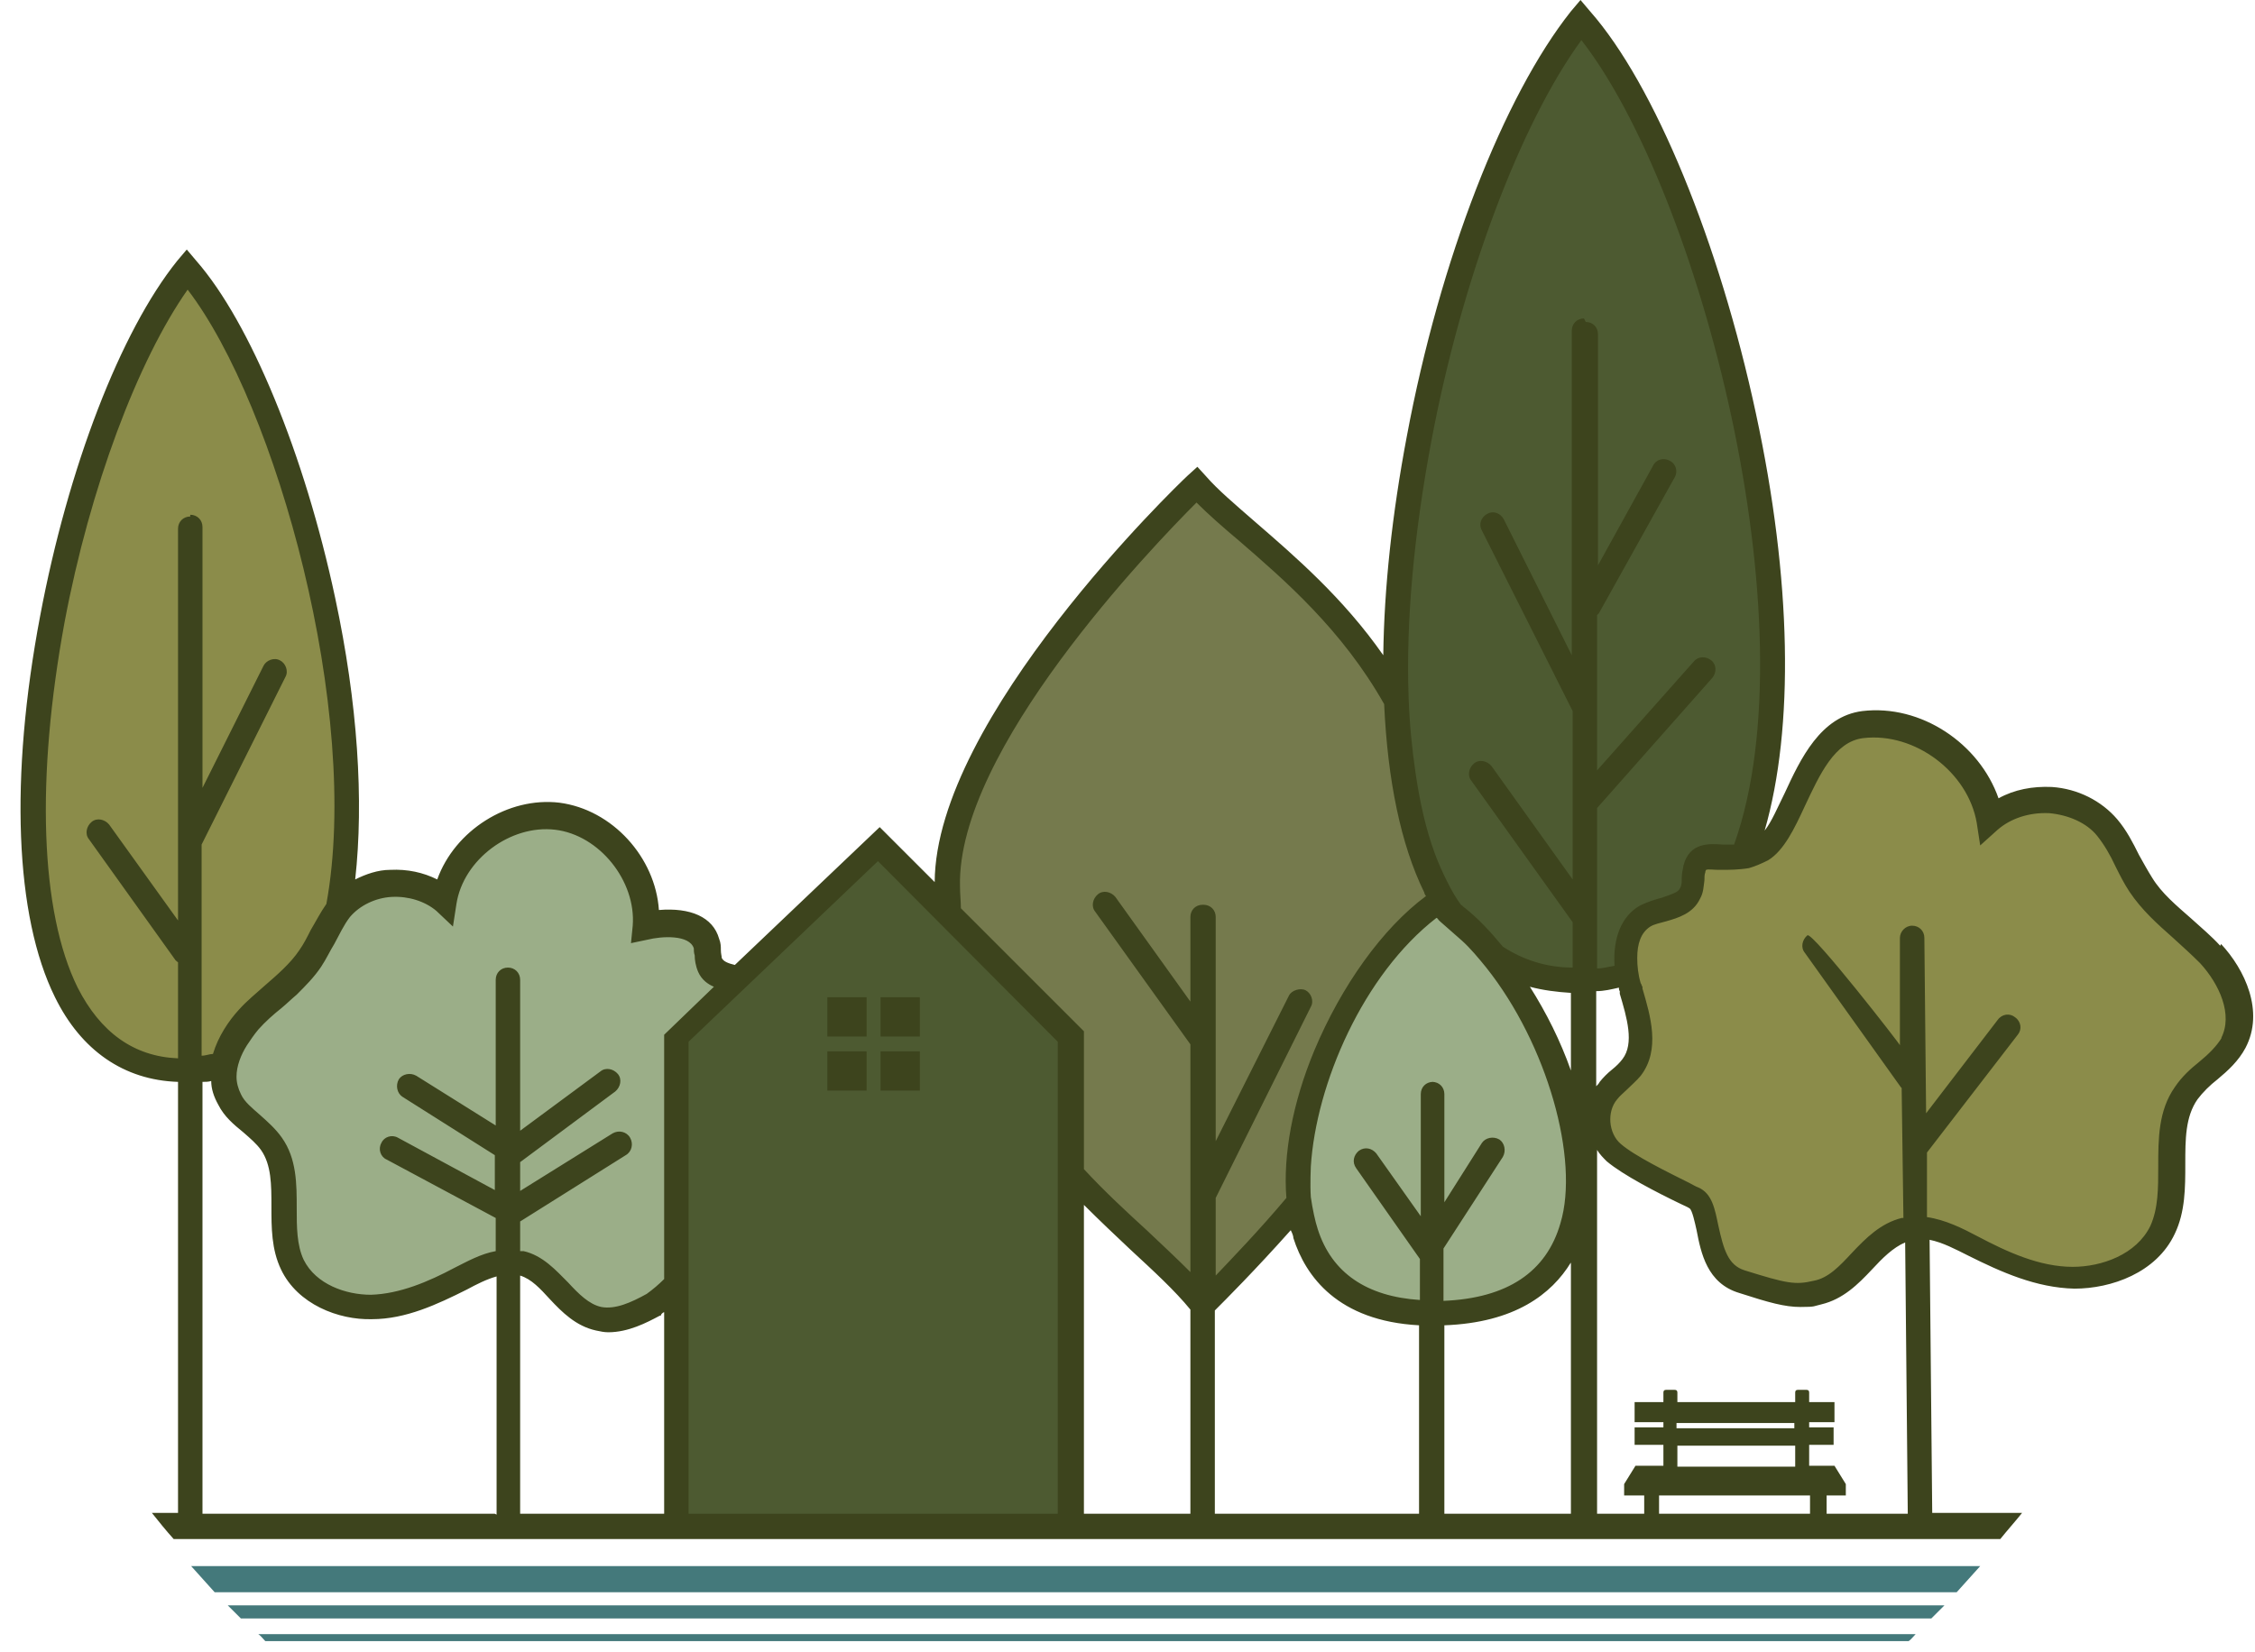
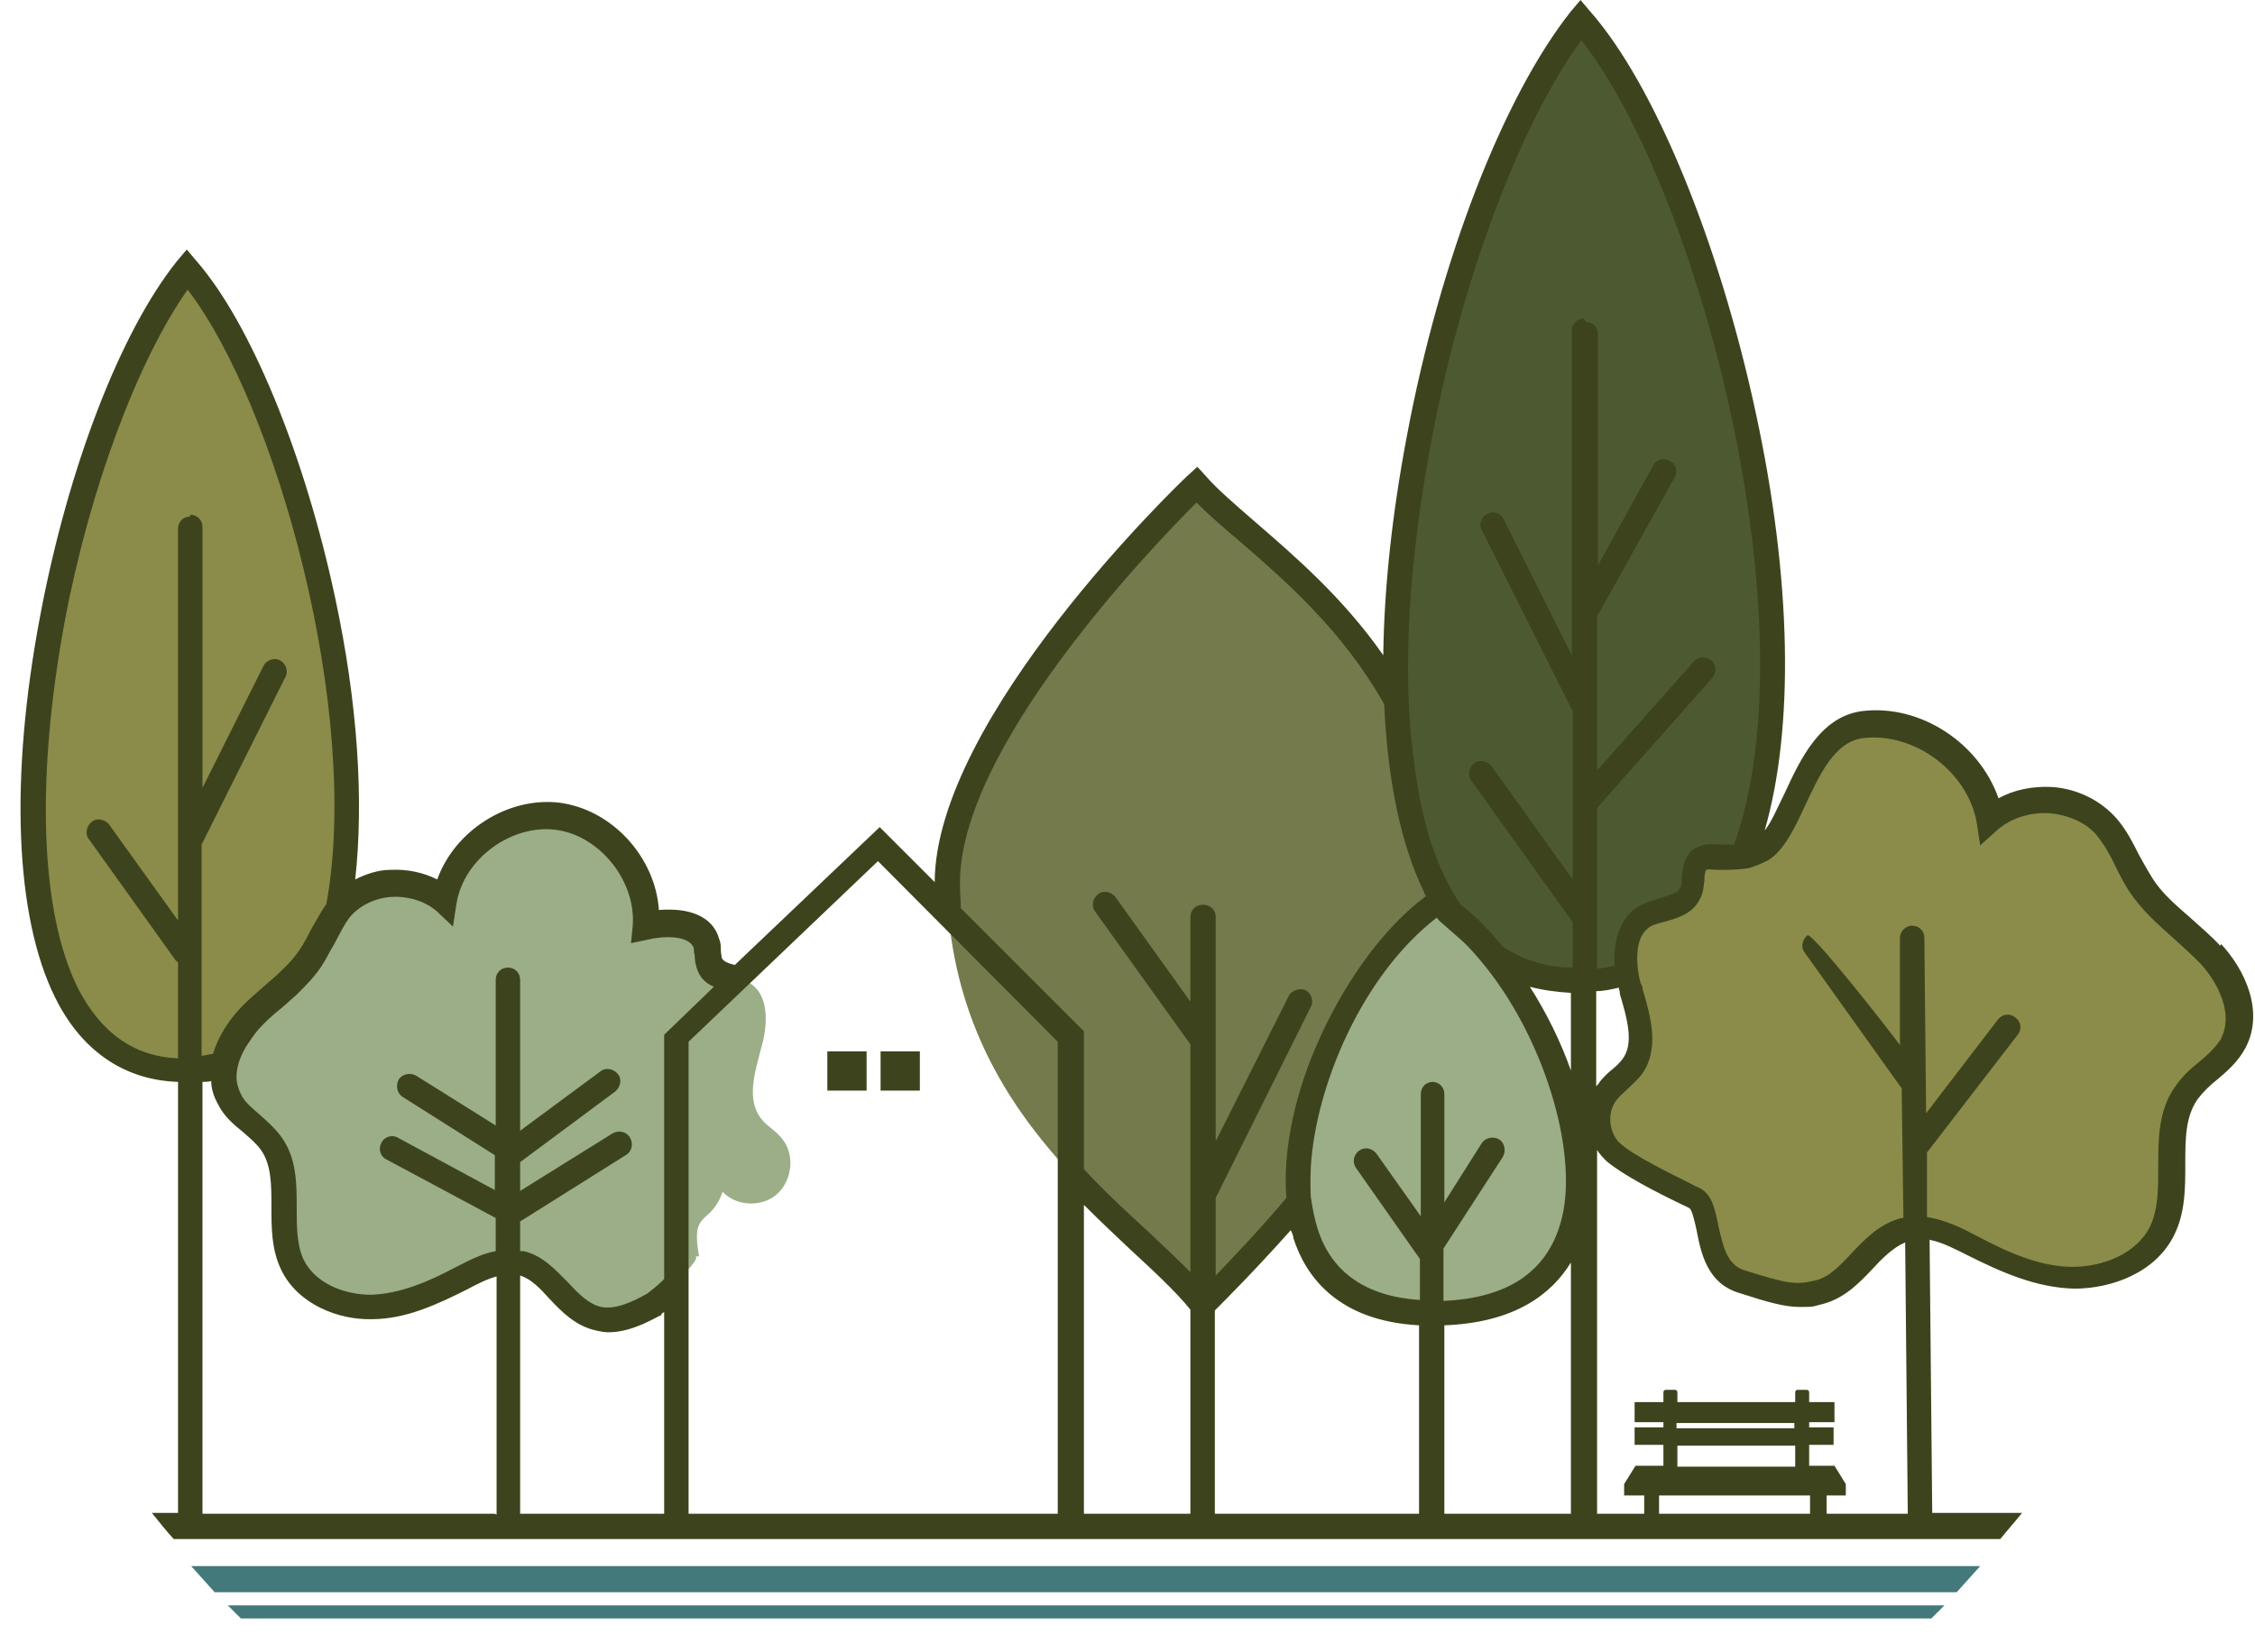
<svg xmlns="http://www.w3.org/2000/svg" width="101" height="74" viewBox="0 0 101 74" fill="none">
  <path d="M8.365 47.962C-3.205 48.235 1.876 20.209 8.365 12.078C14.619 19.192 20.717 47.688 8.365 47.962Z" fill="#8B8C4A" />
  <path d="M53.552 21.694C53.552 21.694 42.216 32.522 42.411 39.714C42.685 50.268 50.816 54.607 53.864 58.477C53.864 58.477 65.005 47.767 65.005 41.395C65.005 29.356 56.366 24.9 53.552 21.694Z" fill="#757A4D" />
  <path d="M70.751 43.897C56.874 44.21 62.972 10.633 70.751 0.86C78.217 9.421 85.565 43.584 70.751 43.897Z" fill="#4D5A31" />
  <path d="M31.31 56.288C30.919 54.138 31.818 54.959 32.366 53.395C32.991 54.06 34.164 54.099 34.828 53.474C35.493 52.848 35.61 51.715 35.024 51.011C34.75 50.659 34.359 50.464 34.086 50.112C33.421 49.252 33.812 48.04 34.086 46.985C34.398 45.929 34.476 44.561 33.538 44.014C32.952 43.662 32.053 43.74 31.74 43.115C31.584 42.842 31.662 42.49 31.584 42.177C31.31 41.161 29.864 41.2 28.848 41.395C29.043 39.089 27.206 36.783 24.9 36.47C22.593 36.157 20.209 37.955 19.857 40.262C18.567 39.089 16.3 39.245 15.206 40.574C14.619 41.239 14.346 42.138 13.877 42.842C13.173 43.936 12 44.639 11.101 45.617C10.202 46.555 9.577 48.001 10.202 49.174C10.632 49.995 11.57 50.425 12.079 51.167C13.134 52.692 12.196 54.92 12.978 56.601C13.564 57.891 15.088 58.516 16.496 58.516C17.903 58.516 19.232 57.891 20.483 57.265C21.343 56.835 22.281 56.366 23.18 56.601C24.587 56.953 25.252 58.79 26.659 59.102C27.519 59.298 28.379 58.868 29.121 58.438C29.121 58.438 31.467 56.483 31.154 56.288H31.31Z" fill="#9BAE88" />
  <path d="M64.34 58.829C53.942 58.946 58.516 44.6 64.34 40.457C69.93 44.092 75.441 58.712 64.34 58.829Z" fill="#9BAE88" />
  <path d="M75.832 53.63C74.933 53.2 73.018 52.261 72.275 51.597C71.532 50.932 71.415 49.603 72.04 48.822C72.353 48.431 72.783 48.196 73.096 47.805C73.838 46.828 73.409 45.46 73.057 44.287C72.705 43.115 72.627 41.551 73.682 40.965C74.347 40.574 75.363 40.652 75.715 39.949C75.871 39.636 75.793 39.245 75.91 38.893C76.223 37.76 77.552 38.893 78.998 38.033C80.445 37.134 80.874 32.834 83.454 32.483C86.073 32.17 88.731 34.163 89.161 36.743C90.608 35.414 93.148 35.61 94.438 37.095C95.064 37.838 95.376 38.854 95.924 39.675C96.745 40.887 98.034 41.708 99.051 42.802C100.067 43.897 100.771 45.499 100.067 46.789C99.559 47.688 98.543 48.196 97.917 49.017C96.705 50.737 97.8 53.239 96.901 55.154C96.236 56.6 94.516 57.343 92.914 57.304C91.311 57.304 89.826 56.6 88.379 55.858C87.402 55.349 86.347 54.841 85.331 55.076C83.728 55.467 82.985 57.538 81.383 57.929C80.405 58.125 79.897 58.047 78.021 57.421C76.145 56.796 76.77 54.099 75.871 53.669L75.832 53.63Z" fill="#8B8C4A" />
-   <path d="M48.001 68.405H30.294V46.437L39.362 37.799L48.001 46.437V68.405Z" fill="#4D5A31" />
-   <path d="M38.815 44.679H37.056V46.438H38.815V44.679Z" fill="#3D441D" />
-   <path d="M41.2 44.679H39.441V46.438H41.2V44.679Z" fill="#3D441D" />
  <path d="M38.815 47.102H37.056V48.861H38.815V47.102Z" fill="#3D441D" />
  <path d="M41.2 47.102H39.441V48.861H41.2V47.102Z" fill="#3D441D" />
  <path d="M70.36 47.962V56.6C70.673 56.092 70.868 55.584 71.024 55.115C71.611 53.043 71.298 50.464 70.36 47.962Z" fill="#3D441D" />
-   <path d="M64.457 41.199C64.457 41.199 64.535 41.238 64.535 41.277C64.535 41.238 64.457 41.199 64.457 41.121C64.457 41.121 64.457 41.16 64.457 41.199Z" fill="#3D441D" />
  <path d="M99.442 42.372C99.051 41.942 98.582 41.551 98.152 41.16C97.487 40.574 96.823 40.027 96.393 39.323C96.197 39.011 96.002 38.659 95.806 38.307C95.533 37.76 95.259 37.212 94.829 36.704C94.126 35.883 93.07 35.336 91.898 35.258C91.038 35.219 90.217 35.375 89.513 35.766C88.653 33.304 86.034 31.545 83.415 31.857C81.539 32.092 80.64 34.007 79.936 35.532C79.624 36.157 79.35 36.822 79.037 37.212C80.367 32.6 80.249 25.955 78.647 18.528C77.005 10.867 74.112 3.792 71.22 0.508L70.79 0L70.36 0.508C67.35 4.3 64.496 11.609 63.011 19.544C62.347 23.062 61.995 26.346 61.956 29.356C60.158 26.776 57.969 24.899 56.21 23.375C55.311 22.593 54.529 21.929 54.021 21.342L53.63 20.913L53.2 21.303C52.731 21.733 41.903 32.17 41.864 39.519L39.401 37.056L32.913 43.232C32.6 43.154 32.405 43.076 32.327 42.919C32.327 42.841 32.287 42.724 32.287 42.568C32.287 42.411 32.287 42.255 32.209 42.059C31.936 41.082 30.919 40.652 29.512 40.77C29.356 38.424 27.44 36.274 25.056 35.962C22.75 35.688 20.365 37.212 19.584 39.401C18.958 39.089 18.255 38.932 17.473 38.971C16.925 38.971 16.378 39.167 15.909 39.401C16.3 35.883 16.026 31.506 15.01 26.776C13.642 20.365 11.219 14.463 8.795 11.688L8.365 11.179L7.935 11.688C5.394 14.854 3.049 20.952 1.798 27.597C0.43 34.828 0.665 41.043 2.463 44.678C3.635 47.063 5.551 48.392 7.974 48.47V67.78H6.802C7.114 68.171 7.427 68.562 7.779 68.953H89.591C89.904 68.562 90.256 68.171 90.569 67.78H86.543L86.425 55.545C87.012 55.662 87.598 55.975 88.145 56.249C89.63 56.991 91.194 57.695 92.914 57.734C94.556 57.734 96.588 57.03 97.409 55.271C97.878 54.294 97.878 53.2 97.878 52.144C97.878 51.05 97.878 50.034 98.425 49.252C98.66 48.939 98.973 48.626 99.325 48.353C99.794 47.962 100.263 47.532 100.575 46.946C101.435 45.304 100.536 43.428 99.481 42.294L99.442 42.372ZM8.521 23.14C8.209 23.14 7.974 23.375 7.974 23.688V37.642C7.974 37.721 7.974 37.799 7.974 37.877V41.239L4.886 36.939C4.691 36.704 4.339 36.626 4.104 36.822C3.87 37.017 3.792 37.369 3.987 37.603L7.818 42.959C7.857 43.037 7.935 43.076 7.974 43.115V47.415C5.981 47.336 4.495 46.242 3.479 44.248C1.798 40.848 1.603 34.867 2.893 27.87C4.026 21.851 6.176 16.144 8.404 12.977C12.391 18.176 16.183 31.936 14.619 40.496C14.346 40.887 14.15 41.278 13.916 41.669C13.759 41.981 13.603 42.294 13.408 42.568C13.017 43.154 12.43 43.662 11.844 44.17C11.453 44.522 11.062 44.835 10.71 45.226C10.241 45.734 9.772 46.437 9.538 47.219C9.381 47.219 9.225 47.297 9.03 47.297V37.838L12.782 30.333C12.938 30.059 12.782 29.707 12.548 29.59C12.274 29.434 11.922 29.59 11.805 29.825L9.069 35.297V23.61C9.069 23.297 8.834 23.062 8.521 23.062V23.14ZM22.163 67.819H9.069V48.47C9.186 48.47 9.342 48.47 9.46 48.431C9.46 48.783 9.577 49.135 9.772 49.486C10.046 50.034 10.476 50.385 10.906 50.737C11.219 51.011 11.492 51.245 11.688 51.519C12.157 52.183 12.157 53.083 12.157 54.06C12.157 54.998 12.157 55.975 12.587 56.874C13.329 58.438 15.166 59.141 16.652 59.102C18.176 59.102 19.584 58.438 20.913 57.773C21.343 57.539 21.812 57.304 22.242 57.187V67.858L22.163 67.819ZM29.747 67.819H23.297V57.148C23.805 57.304 24.196 57.734 24.626 58.203C25.173 58.789 25.799 59.415 26.698 59.61C26.893 59.649 27.049 59.688 27.245 59.688C28.144 59.688 28.965 59.258 29.551 58.946H29.59L29.629 58.868C29.629 58.868 29.707 58.789 29.747 58.789M29.747 57.304C29.512 57.539 29.238 57.773 28.965 57.969C28.261 58.359 27.558 58.672 26.932 58.555C26.385 58.438 25.916 57.969 25.447 57.46C24.9 56.913 24.313 56.249 23.453 56.053C23.414 56.053 23.336 56.053 23.297 56.053V54.724L28.027 51.754C28.3 51.597 28.378 51.245 28.222 50.972C28.066 50.698 27.714 50.62 27.44 50.776L23.297 53.356V52.066L27.558 48.9C27.792 48.705 27.87 48.353 27.675 48.118C27.48 47.884 27.128 47.806 26.893 48.001L23.297 50.659V43.897C23.297 43.584 23.062 43.349 22.75 43.349C22.437 43.349 22.203 43.584 22.203 43.897V50.424L18.645 48.196C18.372 48.04 18.02 48.118 17.864 48.353C17.707 48.626 17.785 48.978 18.02 49.135L22.163 51.754V53.317L17.825 50.972C17.551 50.815 17.199 50.933 17.082 51.206C16.925 51.48 17.043 51.832 17.316 51.949L22.203 54.568V56.053C21.538 56.17 20.913 56.522 20.365 56.796C19.193 57.421 17.903 57.969 16.613 58.008C15.479 58.008 14.15 57.539 13.603 56.444C13.29 55.78 13.29 54.959 13.29 54.138C13.29 53.043 13.29 51.91 12.626 50.972C12.352 50.581 12 50.268 11.649 49.955C11.297 49.643 10.945 49.369 10.789 49.017C10.671 48.783 10.593 48.509 10.593 48.236C10.593 47.766 10.789 47.258 11.062 46.828C11.219 46.594 11.375 46.359 11.57 46.125C11.883 45.773 12.235 45.46 12.626 45.148C12.86 44.952 13.056 44.757 13.29 44.561C13.681 44.17 14.072 43.779 14.385 43.31C14.619 42.959 14.776 42.607 14.971 42.294C15.206 41.864 15.401 41.434 15.675 41.082C16.105 40.574 16.808 40.222 17.551 40.183C18.294 40.144 19.036 40.379 19.544 40.809L20.287 41.512L20.444 40.496C20.756 38.502 22.867 36.939 24.86 37.173C26.854 37.408 28.496 39.48 28.339 41.473L28.261 42.255L29.004 42.099C29.629 41.942 30.88 41.864 31.076 42.489C31.076 42.568 31.076 42.685 31.115 42.802C31.115 42.998 31.154 43.271 31.271 43.545C31.427 43.897 31.701 44.092 31.975 44.209L29.747 46.359V57.46V57.304ZM47.415 67.819H30.841V46.672L39.323 38.581L47.376 46.672V67.819H47.415ZM53.317 67.819H48.548V53.981C49.252 54.685 49.956 55.35 50.62 55.975C51.675 56.952 52.614 57.812 53.317 58.672V67.819ZM53.864 40.535C53.552 40.535 53.317 40.77 53.317 41.082V44.874L49.956 40.183C49.76 39.949 49.408 39.87 49.174 40.066C48.939 40.261 48.861 40.613 49.056 40.848L53.317 46.789V53.434C53.317 53.513 53.317 53.591 53.317 53.63V56.991C52.731 56.405 52.066 55.78 51.402 55.154C50.464 54.294 49.486 53.395 48.548 52.379V46.203L43.037 40.691C43.037 40.379 42.998 40.066 42.998 39.714C42.841 33.616 51.597 24.509 53.591 22.515C54.138 23.062 54.763 23.61 55.506 24.235C57.539 25.994 60.118 28.222 61.995 31.545C62.151 34.945 62.737 37.838 63.793 39.988C63.793 40.027 63.832 40.105 63.871 40.144C61.917 41.59 60.08 44.17 58.868 47.063C57.891 49.408 57.461 51.754 57.617 53.669C56.366 55.154 55.193 56.366 54.451 57.148V53.669L58.711 45.108C58.868 44.835 58.711 44.483 58.477 44.366C58.242 44.248 57.851 44.366 57.734 44.6L54.451 51.128V41.082C54.451 40.77 54.216 40.535 53.903 40.535H53.864ZM63.558 67.819H54.412V58.711C54.881 58.242 56.21 56.913 57.812 55.115C57.891 55.271 57.93 55.389 57.93 55.467C58.477 57.187 59.923 59.18 63.558 59.376V67.819ZM64.184 48.47C63.871 48.47 63.636 48.705 63.636 49.017V54.49L61.643 51.675C61.448 51.441 61.135 51.363 60.861 51.558C60.627 51.754 60.548 52.066 60.744 52.34L63.597 56.405V58.242C61.213 58.086 59.65 57.03 59.024 55.076C58.907 54.724 58.789 54.177 58.711 53.63C58.672 53.083 58.711 52.262 58.711 52.262C58.946 48.548 61.057 43.662 64.34 41.121C64.34 41.121 64.418 41.16 64.418 41.2L64.496 41.278L65.474 42.138C65.865 42.489 66.216 42.919 66.568 43.349C69.304 46.789 70.751 51.949 69.891 54.802C69.265 56.991 67.506 58.164 64.653 58.281V55.936L67.311 51.832C67.467 51.558 67.389 51.206 67.154 51.05C66.881 50.894 66.529 50.972 66.373 51.206L64.692 53.864V49.017C64.692 48.705 64.457 48.47 64.145 48.47H64.184ZM70.36 67.819H64.692V59.376C67.858 59.258 69.5 57.969 70.36 56.561V67.78V67.819ZM70.36 47.962C69.891 46.633 69.265 45.382 68.523 44.209C69.109 44.366 69.734 44.444 70.36 44.483V47.962ZM70.946 14.267C70.633 14.267 70.399 14.502 70.399 14.815V29.356L67.35 23.258C67.194 22.984 66.881 22.867 66.607 23.023C66.334 23.18 66.216 23.492 66.373 23.766L70.438 31.857V39.401L66.803 34.32C66.607 34.085 66.255 34.007 66.021 34.203C65.786 34.398 65.708 34.75 65.904 34.984L70.438 41.317V43.349C69.265 43.349 68.21 42.998 67.311 42.411C66.764 41.747 66.216 41.16 65.63 40.691C65.552 40.652 65.513 40.574 65.435 40.535C65.2 40.222 65.005 39.87 64.809 39.48C64.614 39.089 64.418 38.659 64.262 38.229C63.871 37.173 63.597 35.962 63.402 34.633C63.246 33.577 63.128 32.404 63.089 31.193C62.972 27.831 63.324 23.961 64.106 19.779C65.474 12.508 68.093 5.551 70.829 1.798C76.106 8.56 81.187 27.988 77.669 37.838C77.513 37.838 77.318 37.838 77.161 37.838C76.575 37.799 75.676 37.721 75.402 38.776C75.363 38.971 75.324 39.167 75.324 39.362C75.324 39.519 75.324 39.675 75.246 39.792C75.168 39.988 74.855 40.066 74.425 40.222C74.112 40.3 73.76 40.418 73.448 40.574C72.627 41.043 72.236 42.02 72.314 43.271C72.041 43.31 71.806 43.389 71.532 43.389V36.196C71.532 36.196 71.532 36.196 71.572 36.157L76.692 30.372C76.888 30.137 76.888 29.786 76.653 29.59C76.418 29.395 76.067 29.395 75.871 29.629L71.532 34.515V27.558C71.532 27.558 71.572 27.518 71.611 27.479L75.011 21.381C75.168 21.108 75.05 20.756 74.777 20.639C74.503 20.483 74.151 20.6 74.034 20.873L71.572 25.329V14.971C71.572 14.658 71.337 14.424 71.024 14.424L70.946 14.267ZM72.666 47.454C72.549 47.61 72.392 47.766 72.197 47.923C72.001 48.079 71.806 48.275 71.65 48.47C71.611 48.548 71.572 48.587 71.493 48.666V44.405C71.845 44.405 72.158 44.327 72.51 44.248C72.51 44.288 72.51 44.366 72.549 44.405V44.522C72.862 45.577 73.213 46.75 72.666 47.454ZM80.406 64.77V65.708H75.129V64.77H80.406ZM75.09 63.988V63.754H80.367V63.988H75.09ZM81.07 66.998V67.819H74.308V66.998H81.07ZM81.813 67.819V66.998H82.673V66.49L82.165 65.669H81.031V64.731H82.126V63.949H81.031V63.715H82.165V62.816H81.031V62.386C81.031 62.307 80.992 62.268 80.914 62.268H80.523C80.445 62.268 80.406 62.307 80.406 62.386V62.816H75.129V62.386C75.129 62.307 75.09 62.268 75.011 62.268H74.621C74.542 62.268 74.503 62.307 74.503 62.386V62.816H73.213V63.715H74.503V63.949H73.213V64.731H74.503V65.669H73.252L72.744 66.49V66.998H73.643V67.819H71.532V51.519C71.65 51.714 71.806 51.871 71.962 52.027C72.705 52.653 74.23 53.434 75.285 53.942C75.441 54.021 75.559 54.06 75.676 54.138C75.793 54.216 75.91 54.763 75.989 55.115C76.184 56.131 76.458 57.499 77.904 57.929C79.233 58.359 79.936 58.555 80.64 58.555C81.344 58.555 81.226 58.516 81.578 58.438C82.555 58.203 83.22 57.539 83.845 56.874C84.314 56.366 84.784 55.897 85.331 55.662L85.448 67.819H81.852H81.813ZM99.52 46.477C99.285 46.867 98.934 47.219 98.504 47.571C98.113 47.884 97.722 48.236 97.409 48.705C96.666 49.76 96.666 51.05 96.666 52.262C96.666 53.239 96.666 54.138 96.315 54.92C95.689 56.21 94.126 56.757 92.836 56.757C91.35 56.757 89.904 56.092 88.575 55.389C87.911 55.037 87.129 54.646 86.308 54.529V51.636L90.373 46.359C90.569 46.125 90.53 45.773 90.256 45.577C90.021 45.382 89.67 45.421 89.474 45.695L86.269 49.877L86.191 42.02C86.191 41.708 85.956 41.473 85.644 41.473C85.331 41.473 85.096 41.747 85.096 42.02V46.828C85.135 46.828 81.187 41.747 80.953 41.903C80.718 42.099 80.64 42.45 80.836 42.685L85.135 48.705C85.135 48.705 85.135 48.705 85.174 48.744L85.253 54.568C85.253 54.568 85.213 54.568 85.174 54.568C84.236 54.802 83.572 55.467 82.946 56.131C82.399 56.718 81.891 57.265 81.227 57.382C80.406 57.578 80.015 57.499 78.138 56.913C77.396 56.679 77.2 55.975 76.966 54.92C76.809 54.177 76.692 53.473 76.067 53.2C75.95 53.161 75.832 53.083 75.676 53.004C74.738 52.535 73.213 51.793 72.588 51.245C72.041 50.776 71.962 49.799 72.431 49.252C72.549 49.095 72.705 48.978 72.862 48.822C73.057 48.626 73.291 48.431 73.487 48.196C74.386 47.024 73.917 45.499 73.565 44.288V44.209C73.526 44.17 73.526 44.092 73.487 44.053C73.37 43.662 73.331 43.271 73.331 42.919C73.331 42.294 73.487 41.786 73.917 41.512C74.112 41.395 74.347 41.356 74.621 41.278C75.168 41.121 75.832 40.926 76.145 40.261C76.301 39.988 76.301 39.714 76.34 39.441C76.34 39.323 76.34 39.167 76.379 39.089C76.379 39.011 76.418 38.971 76.418 38.971C76.497 38.932 76.77 38.971 76.966 38.971C77.005 38.971 77.044 38.971 77.083 38.971C77.435 38.971 77.865 38.971 78.334 38.893C78.608 38.815 78.881 38.698 79.194 38.541C79.897 38.111 80.367 37.134 80.836 36.118C81.5 34.711 82.165 33.225 83.454 33.069C85.761 32.795 88.145 34.593 88.536 36.861L88.692 37.877L89.474 37.173C90.061 36.665 90.881 36.392 91.78 36.431C92.64 36.509 93.461 36.861 93.93 37.447C94.243 37.838 94.517 38.307 94.751 38.815C94.947 39.206 95.142 39.597 95.377 39.949C95.924 40.77 96.627 41.395 97.331 42.02C97.761 42.411 98.152 42.763 98.543 43.154C99.403 44.092 100.028 45.46 99.481 46.516L99.52 46.477Z" fill="#3D441D" />
  <path d="M9.655 71.337H87.637C87.989 70.946 88.341 70.555 88.692 70.164H8.561C8.912 70.555 9.264 70.946 9.616 71.337H9.655Z" fill="#44797B" />
  <path d="M10.789 72.51H86.503C86.699 72.315 86.894 72.119 87.09 71.924H10.202C10.398 72.119 10.593 72.315 10.789 72.51Z" fill="#44797B" />
-   <path d="M11.844 73.526H85.487C85.604 73.447 85.683 73.33 85.8 73.213H11.57C11.688 73.291 11.766 73.408 11.883 73.526H11.844Z" fill="#44797B" />
</svg>